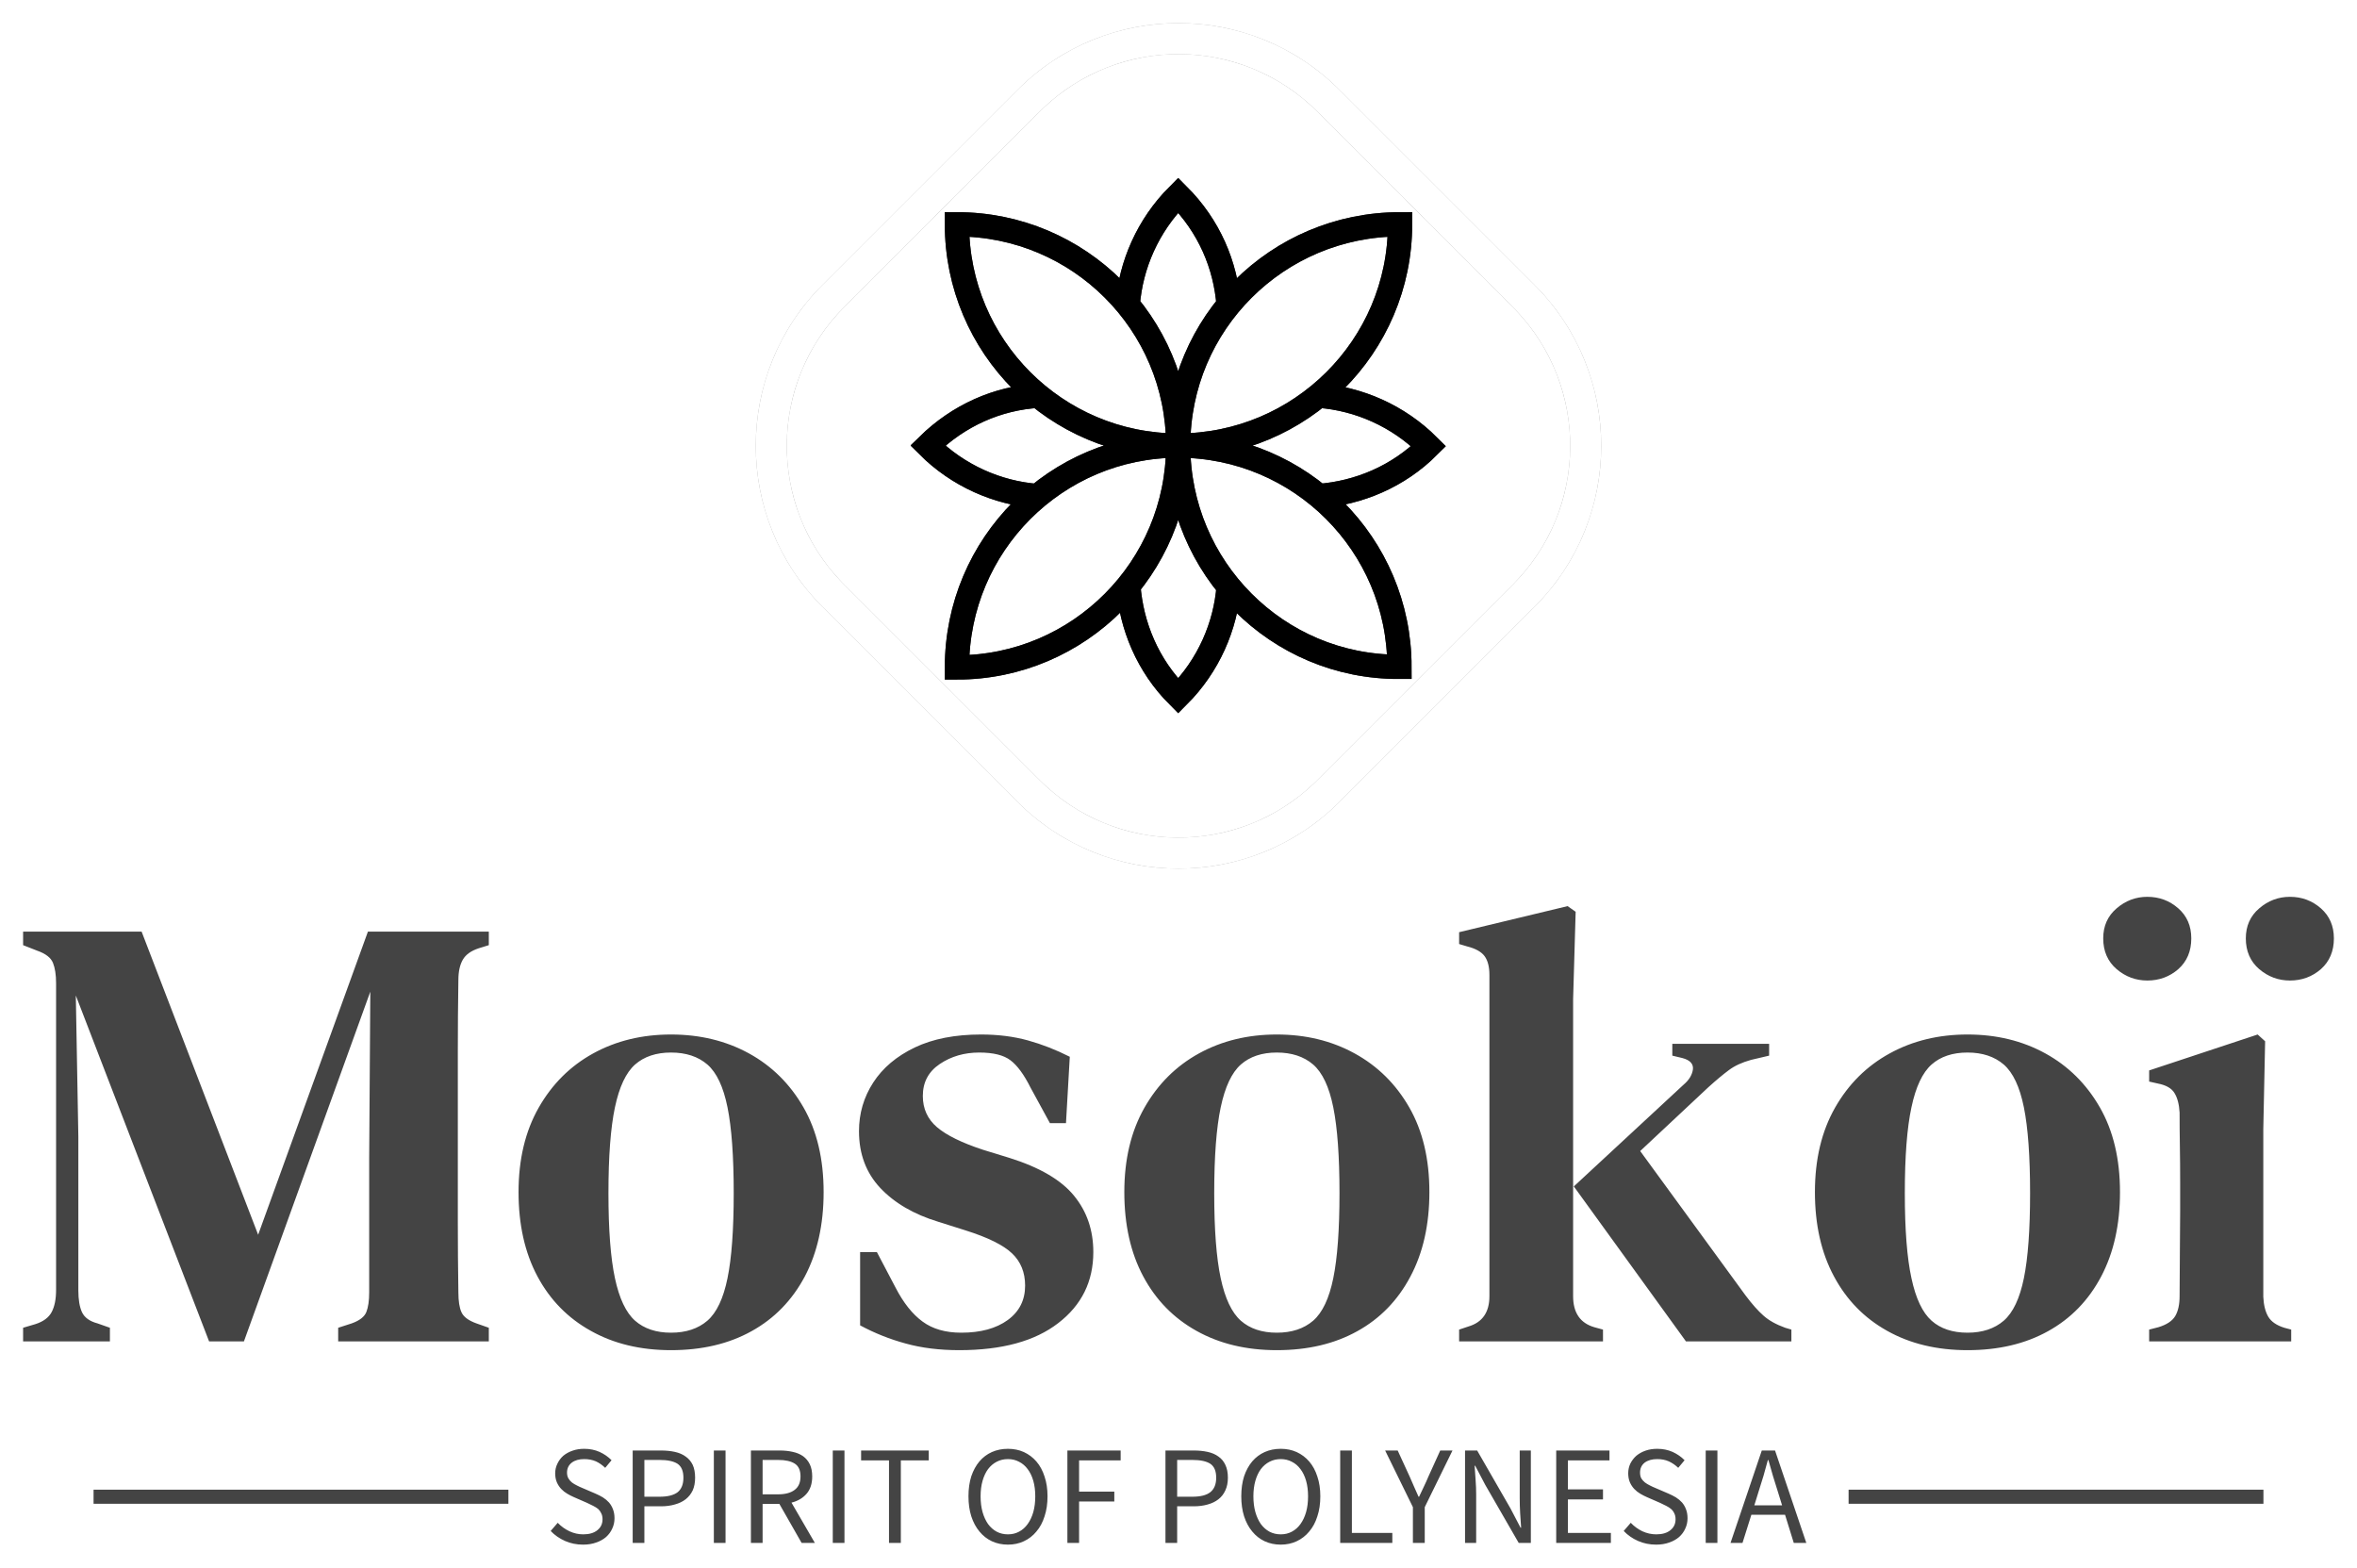
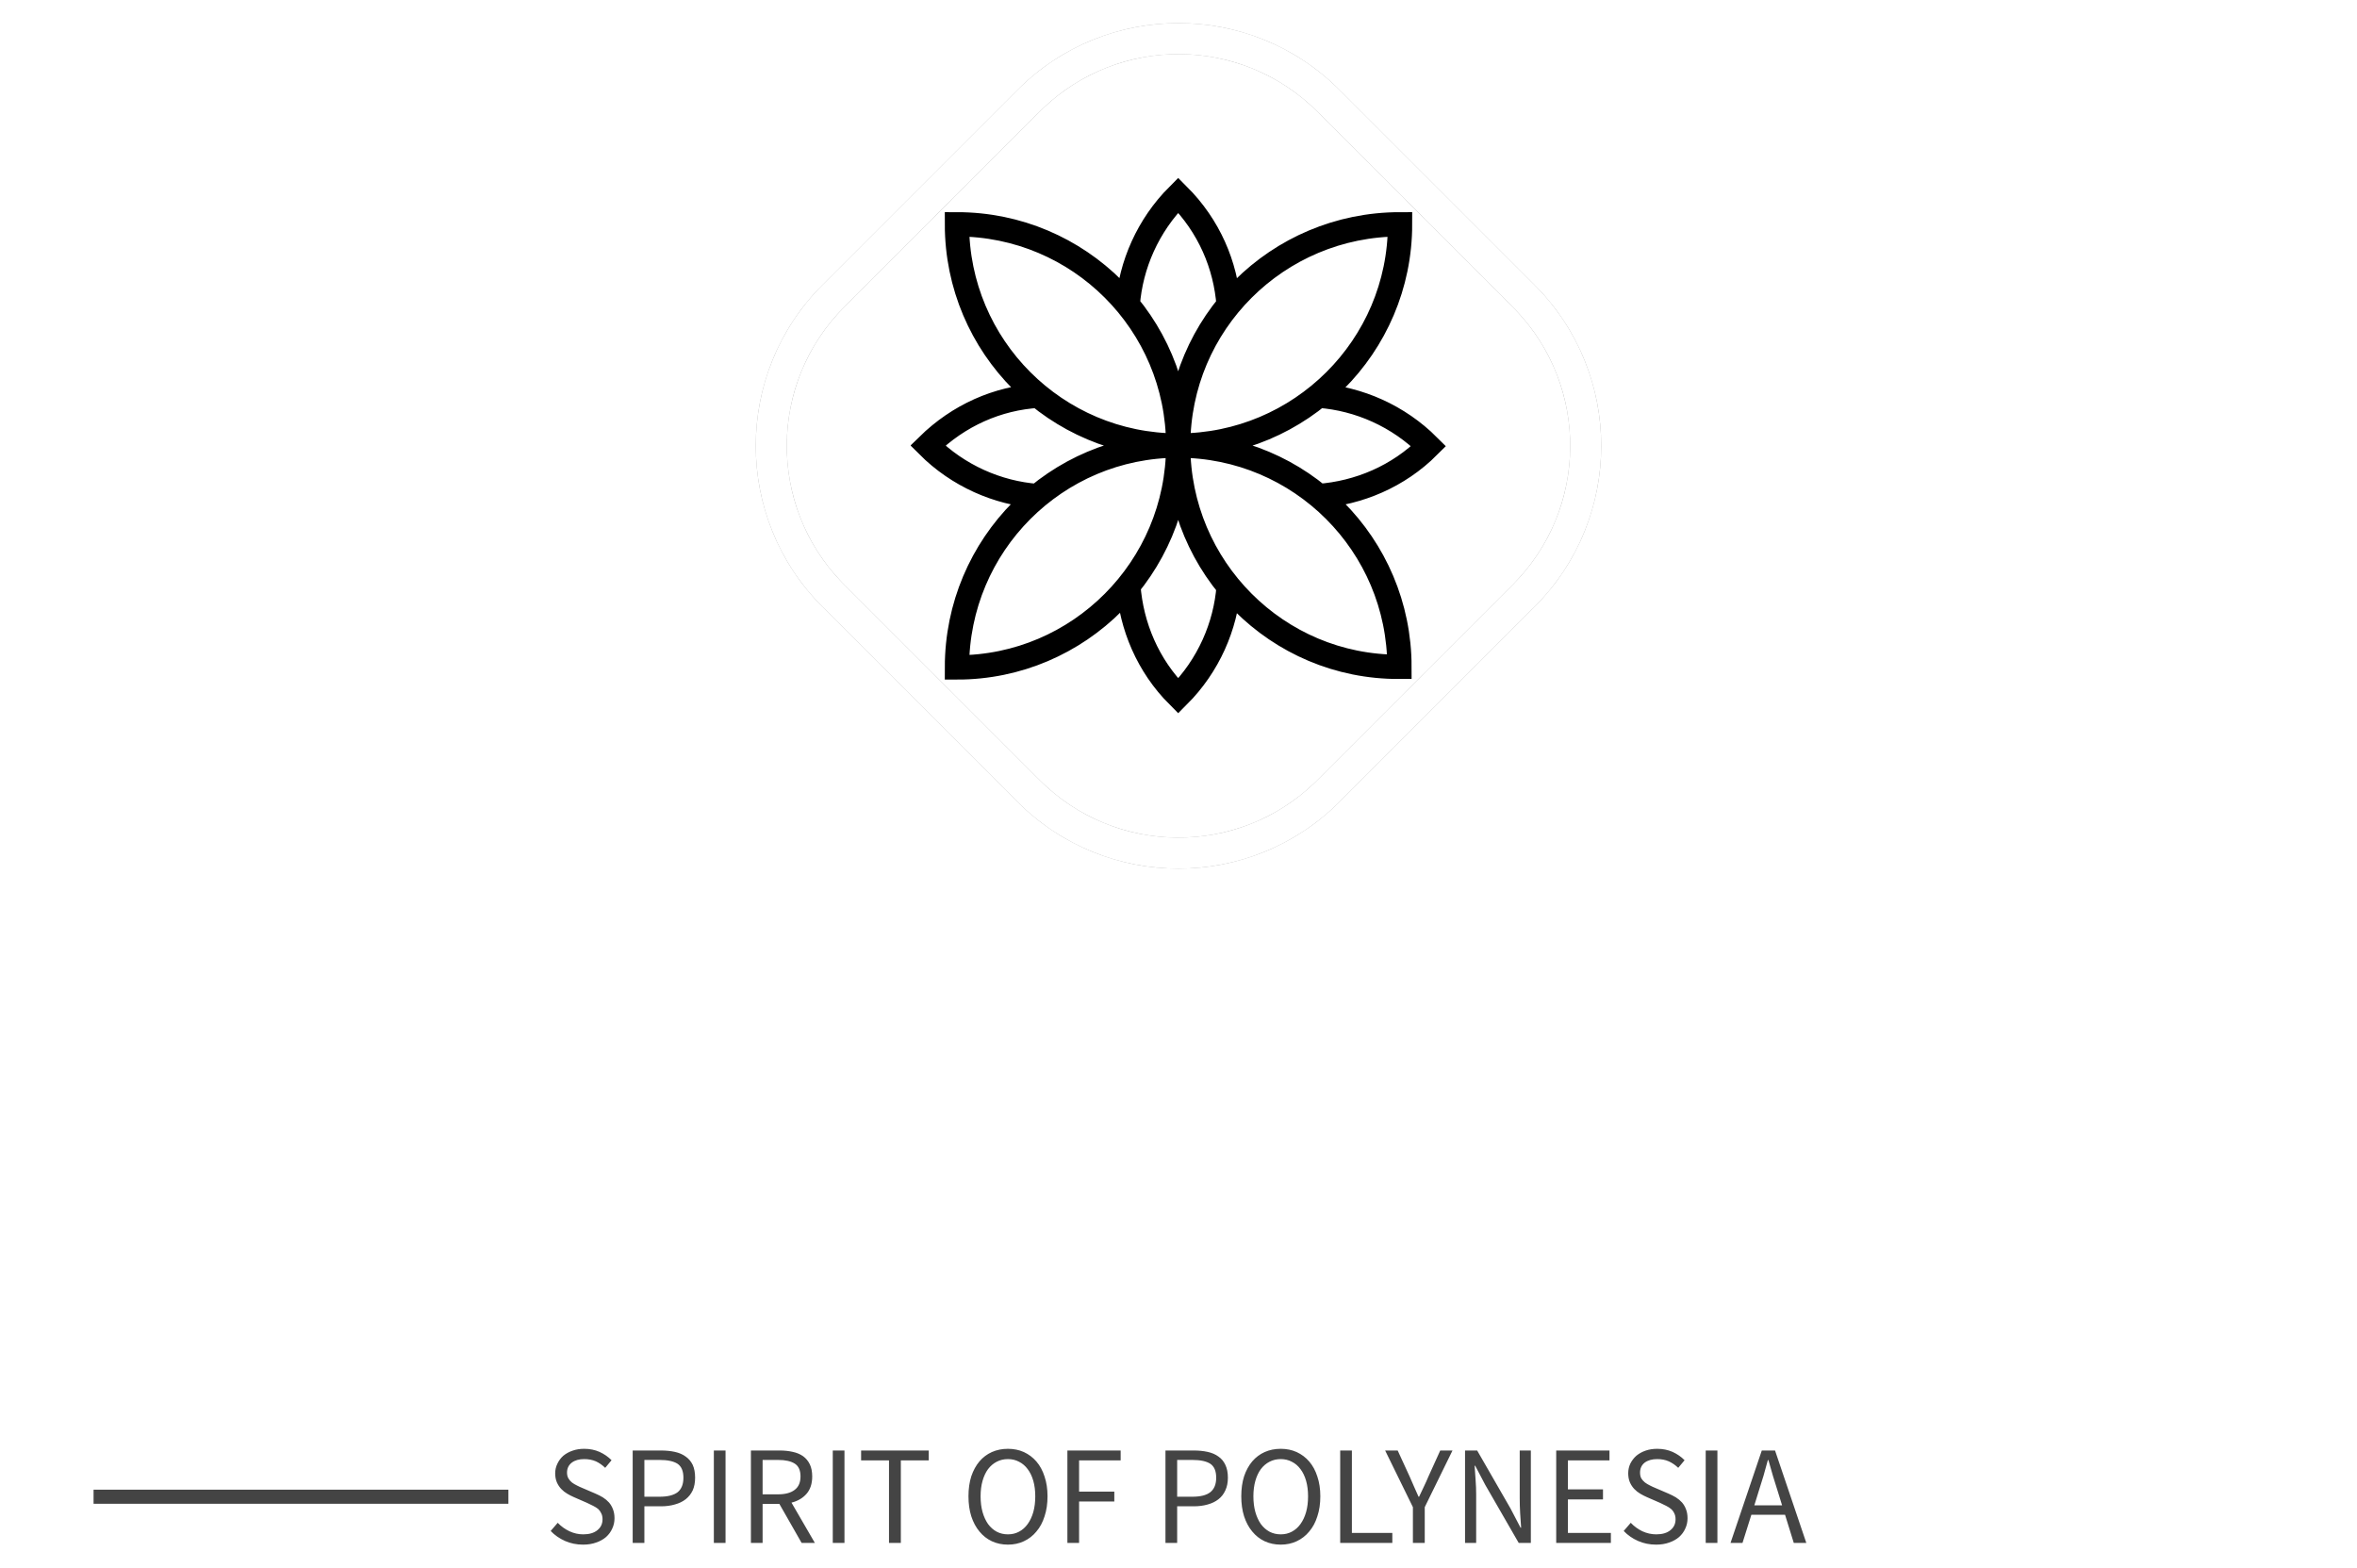
<svg xmlns="http://www.w3.org/2000/svg" version="1.0" x="0" y="0" width="2400" height="1596.221" viewBox="86.365 69.375 167.27 111.25" preserveAspectRatio="xMidYMid meet" color-interpolation-filters="sRGB">
  <g>
    <defs>
      <linearGradient id="92" x1="0%" y1="0%" x2="100%" y2="0%">
        <stop offset="0%" stop-color="#fa71cd" />
        <stop offset="100%" stop-color="#9b59b6" />
      </linearGradient>
      <linearGradient id="93" x1="0%" y1="0%" x2="100%" y2="0%">
        <stop offset="0%" stop-color="#f9d423" />
        <stop offset="100%" stop-color="#f83600" />
      </linearGradient>
      <linearGradient id="94" x1="0%" y1="0%" x2="100%" y2="0%">
        <stop offset="0%" stop-color="#0064d2" />
        <stop offset="100%" stop-color="#1cb0f6" />
      </linearGradient>
      <linearGradient id="95" x1="0%" y1="0%" x2="100%" y2="0%">
        <stop offset="0%" stop-color="#f00978" />
        <stop offset="100%" stop-color="#3f51b1" />
      </linearGradient>
      <linearGradient id="96" x1="0%" y1="0%" x2="100%" y2="0%">
        <stop offset="0%" stop-color="#7873f5" />
        <stop offset="100%" stop-color="#ec77ab" />
      </linearGradient>
      <linearGradient id="97" x1="0%" y1="0%" x2="100%" y2="0%">
        <stop offset="0%" stop-color="#f9d423" />
        <stop offset="100%" stop-color="#e14fad" />
      </linearGradient>
      <linearGradient id="98" x1="0%" y1="0%" x2="100%" y2="0%">
        <stop offset="0%" stop-color="#009efd" />
        <stop offset="100%" stop-color="#2af598" />
      </linearGradient>
      <linearGradient id="99" x1="0%" y1="0%" x2="100%" y2="0%">
        <stop offset="0%" stop-color="#ffcc00" />
        <stop offset="100%" stop-color="#00b140" />
      </linearGradient>
      <linearGradient id="100" x1="0%" y1="0%" x2="100%" y2="0%">
        <stop offset="0%" stop-color="#d51007" />
        <stop offset="100%" stop-color="#ff8177" />
      </linearGradient>
      <linearGradient id="102" x1="0%" y1="0%" x2="100%" y2="0%">
        <stop offset="0%" stop-color="#a2b6df" />
        <stop offset="100%" stop-color="#0c3483" />
      </linearGradient>
      <linearGradient id="103" x1="0%" y1="0%" x2="100%" y2="0%">
        <stop offset="0%" stop-color="#7ac5d8" />
        <stop offset="100%" stop-color="#eea2a2" />
      </linearGradient>
      <linearGradient id="104" x1="0%" y1="0%" x2="100%" y2="0%">
        <stop offset="0%" stop-color="#00ecbc" />
        <stop offset="100%" stop-color="#007adf" />
      </linearGradient>
      <linearGradient id="105" x1="0%" y1="0%" x2="100%" y2="0%">
        <stop offset="0%" stop-color="#b88746" />
        <stop offset="100%" stop-color="#fdf5a6" />
      </linearGradient>
    </defs>
    <g fill="#444" class="icon-text-wrapper icon-svg-group iconsvg" transform="translate(88.005,71.015)">
      <g fill="#444" class="iconsvg-imagesvg icon_container" transform="translate(51.995,0)">
-         <rect fill="#444" fill-opacity="0" stroke-width="2" x="0" y="0" width="60" height="60" class="image-rect" />
        <svg viewBox="0 0 60 60" x="0" y="0" width="60" height="60" class="image-svg-svg bn" style="overflow: visible;">
          <g>
            <g mask="url(#d9e96236-a266-498e-9755-3c4568d867b7)">
              <svg viewBox="0.113 0.113 81.775 81.775" style="overflow: visible;" width="60" height="60" x="0" y="0" filter="url(#gjJ43bY_3pK5F4xWALyFP)">
                <g transform="scale(1, 1) skewX(0)">
                  <path d="M56.556 6.556l18.888 18.888c8.591 8.591 8.591 22.52 0 31.112L56.556 75.444c-8.591 8.591-22.52 8.591-31.112 0L6.556 56.556c-8.591-8.591-8.591-22.52 0-31.112L25.444 6.556c8.591-8.591 22.52-8.591 31.112 0zm-2.121 2.122c-7.332-7.332-19.164-7.42-26.603-.262l-.267.262L8.678 27.565c-7.332 7.332-7.42 19.164-.262 26.603l.262.267 18.887 18.887c7.332 7.332 19.164 7.42 26.603.262l.267-.262 18.887-18.887c7.332-7.332 7.42-19.164.262-26.603l-.262-.267L54.435 8.678z" />
                </g>
                <defs>
                  <filter id="gjJ43bY_3pK5F4xWALyFP">
                    <feColorMatrix type="matrix" values="0 0 0 0 0.266 0 0 0 0 0.266 0 0 0 0 0.266 0 0 0 1 0" />
                  </filter>
                </defs>
              </svg>
            </g>
            <g filter="url(#colors4734088207)">
              <svg viewBox="0 0 88.1 88.1" width="38" height="38" x="11" y="11" class="image-svg-icon">
-                 <path d="M7.6 80.5C7.6 60.3 23.9 44 44 44s36.4 16.3 36.4 36.4C60.3 80.5 44 64.1 44 44S60.3 7.6 80.5 7.6C80.5 27.7 64.1 44 44 44S7.6 27.7 7.6 7.6C27.7 7.6 44 23.9 44 44S27.7 80.5 7.6 80.5zm44.7-59.6c-.5-6.6-3.2-13-8.3-18.1-5 5-7.8 11.5-8.3 18M21 35.8C14.3 36.2 7.9 39 2.8 44c5 5 11.5 7.8 18 8.3m15 14.8c.5 6.6 3.2 13.1 8.2 18.1 5-5 7.8-11.5 8.3-18m14.8-14.9c6.6-.5 13.1-3.2 18.1-8.2-5-5-11.5-7.8-18-8.3" fill="none" stroke="#333" stroke-width="4" stroke-miterlimit="10" />
-               </svg>
+                 </svg>
            </g>
          </g>
          <mask id="d9e96236-a266-498e-9755-3c4568d867b7">
            <g fill="white">
              <svg viewBox="0.113 0.113 81.775 81.775" style="overflow: visible;" width="60" height="60" x="0" y="0">
                <g transform="scale(1, 1) skewX(0)">
                  <path d="M56.556 6.556l18.888 18.888c8.591 8.591 8.591 22.52 0 31.112L56.556 75.444c-8.591 8.591-22.52 8.591-31.112 0L6.556 56.556c-8.591-8.591-8.591-22.52 0-31.112L25.444 6.556c8.591-8.591 22.52-8.591 31.112 0zm-2.121 2.122c-7.332-7.332-19.164-7.42-26.603-.262l-.267.262L8.678 27.565c-7.332 7.332-7.42 19.164-.262 26.603l.262.267 18.887 18.887c7.332 7.332 19.164 7.42 26.603.262l.267-.262 18.887-18.887c7.332-7.332 7.42-19.164.262-26.603l-.262-.267L54.435 8.678z" />
                </g>
                <defs />
              </svg>
            </g>
            <g fill="black" filter="url(#680e3c26-ef23-4ed5-9afa-eba9a34dd066)">
              <svg viewBox="0 0 88.1 88.1" width="38" height="38" x="11" y="11" class="image-svg-icon">
                <path d="M7.6 80.5C7.6 60.3 23.9 44 44 44s36.4 16.3 36.4 36.4C60.3 80.5 44 64.1 44 44S60.3 7.6 80.5 7.6C80.5 27.7 64.1 44 44 44S7.6 27.7 7.6 7.6C27.7 7.6 44 23.9 44 44S27.7 80.5 7.6 80.5zm44.7-59.6c-.5-6.6-3.2-13-8.3-18.1-5 5-7.8 11.5-8.3 18M21 35.8C14.3 36.2 7.9 39 2.8 44c5 5 11.5 7.8 18 8.3m15 14.8c.5 6.6 3.2 13.1 8.2 18.1 5-5 7.8-11.5 8.3-18m14.8-14.9c6.6-.5 13.1-3.2 18.1-8.2-5-5-11.5-7.8-18-8.3" fill="none" stroke="black" stroke-width="4" stroke-miterlimit="10" />
              </svg>
            </g>
            <defs>
              <filter id="680e3c26-ef23-4ed5-9afa-eba9a34dd066">
                <feGaussianBlur in="SourceGraphic" stdDeviation="1.26" />
                <feComponentTransfer>
                  <feFuncA type="discrete" />
                </feComponentTransfer>
              </filter>
            </defs>
          </mask>
        </svg>
        <defs>
          <filter id="colors4734088207">
            <feColorMatrix type="matrix" values="0 0 0 0 0.266 0 0 0 0 0.266 0 0 0 0 0.266 0 0 0 1 0" class="icon-feColorMatrix " />
          </filter>
          <filter id="colorsf9622904172">
            <feColorMatrix type="matrix" values="0 0 0 0 0.996 0 0 0 0 0.996 0 0 0 0 0.996 0 0 0 1 0" class="icon-fecolormatrix" />
          </filter>
          <filter id="colorsb5458291791">
            <feColorMatrix type="matrix" values="0 0 0 0 0 0 0 0 0 0 0 0 0 0 0 0 0 0 1 0" class="icon-fecolormatrix" />
          </filter>
        </defs>
      </g>
      <g transform="translate(0,62)">
        <g fill-rule="" class="tp-name iconsvg-namesvg" transform="translate(0,0)">
          <g transform="scale(1)">
            <g>
-               <path d="M7.08 0L0.92 0 0.92-0.97 1.8-1.23Q2.64-1.5 2.95-2.09 3.26-2.68 3.26-3.65L3.26-3.65 3.26-25.43Q3.26-26.31 3.04-26.86 2.82-27.41 1.94-27.72L1.94-27.72 0.92-28.12 0.92-29.08 9.33-29.08 17.6-7.57 25.39-29.08 33.97-29.08 33.97-28.12 33.26-27.9Q32.43-27.63 32.12-27.08 31.81-26.53 31.81-25.65L31.81-25.65Q31.77-23.1 31.77-20.57 31.77-18.04 31.77-15.44L31.77-15.44 31.77-13.64Q31.77-11.09 31.77-8.54 31.77-5.98 31.81-3.48L31.81-3.48Q31.81-2.55 32.03-2.07 32.25-1.58 33.09-1.28L33.09-1.28 33.97-0.97 33.97 0 23.28 0 23.28-0.97 24.24-1.28Q25.08-1.58 25.28-2.09 25.48-2.6 25.48-3.48L25.48-3.48 25.48-13.02 25.56-24.82 16.59 0 14.12 0 4.66-24.55 4.84-14.52 4.84-3.61Q4.84-2.64 5.1-2.07 5.37-1.5 6.2-1.28L6.2-1.28 7.08-0.97 7.08 0ZM46.9 0.62L46.9 0.62Q43.65 0.62 41.21-0.75 38.76-2.11 37.42-4.62 36.08-7.13 36.08-10.6L36.08-10.6Q36.08-14.08 37.51-16.59 38.94-19.1 41.38-20.44 43.82-21.78 46.9-21.78L46.9-21.78Q49.98-21.78 52.43-20.44 54.87-19.1 56.3-16.61 57.73-14.12 57.73-10.6L57.73-10.6Q57.73-7.13 56.39-4.6 55.04-2.07 52.62-0.73 50.2 0.62 46.9 0.62ZM46.9-0.62L46.9-0.62Q48.49-0.62 49.48-1.47 50.47-2.33 50.91-4.49 51.35-6.64 51.35-10.52L51.35-10.52Q51.35-14.43 50.91-16.61 50.47-18.79 49.48-19.65 48.49-20.5 46.9-20.5L46.9-20.5Q45.32-20.5 44.35-19.65 43.38-18.79 42.92-16.61 42.46-14.43 42.46-10.52L42.46-10.52Q42.46-6.64 42.92-4.49 43.38-2.33 44.35-1.47 45.32-0.62 46.9-0.62ZM67.36 0.62L67.36 0.62Q65.25 0.62 63.56 0.15 61.86-0.31 60.32-1.14L60.32-1.14 60.32-6.34 61.51-6.34 62.83-3.83Q63.67-2.2 64.75-1.41 65.82-0.62 67.5-0.62L67.5-0.62Q69.56-0.62 70.8-1.52 72.03-2.42 72.03-3.96L72.03-3.96Q72.03-5.37 71.1-6.25 70.18-7.13 67.8-7.88L67.8-7.88 65.87-8.49Q63.27-9.28 61.75-10.89 60.24-12.5 60.24-14.92L60.24-14.92Q60.24-16.81 61.25-18.37 62.26-19.93 64.2-20.86 66.13-21.78 68.9-21.78L68.9-21.78Q70.71-21.78 72.23-21.36 73.74-20.94 75.2-20.2L75.2-20.2 74.93-15.49 73.79-15.49 72.42-18Q71.72-19.4 70.99-19.95 70.27-20.5 68.77-20.5L68.77-20.5Q67.19-20.5 65.98-19.69 64.77-18.88 64.77-17.42L64.77-17.42Q64.77-16.06 65.78-15.2 66.79-14.34 69.04-13.6L69.04-13.6 70.93-13.02Q74.14-12.01 75.5-10.34 76.87-8.67 76.87-6.34L76.87-6.34Q76.87-3.21 74.38-1.3 71.9 0.62 67.36 0.62ZM89.89 0.62L89.89 0.62Q86.64 0.62 84.19-0.75 81.75-2.11 80.41-4.62 79.07-7.13 79.07-10.6L79.07-10.6Q79.07-14.08 80.5-16.59 81.93-19.1 84.37-20.44 86.81-21.78 89.89-21.78L89.89-21.78Q92.97-21.78 95.41-20.44 97.86-19.1 99.29-16.61 100.72-14.12 100.72-10.6L100.72-10.6Q100.72-7.13 99.37-4.6 98.03-2.07 95.61-0.73 93.19 0.62 89.89 0.62ZM89.89-0.62L89.89-0.62Q91.48-0.62 92.47-1.47 93.46-2.33 93.9-4.49 94.34-6.64 94.34-10.52L94.34-10.52Q94.34-14.43 93.9-16.61 93.46-18.79 92.47-19.65 91.48-20.5 89.89-20.5L89.89-20.5Q88.31-20.5 87.34-19.65 86.37-18.79 85.91-16.61 85.45-14.43 85.45-10.52L85.45-10.52Q85.45-6.64 85.91-4.49 86.37-2.33 87.34-1.47 88.31-0.62 89.89-0.62ZM113.04 0L102.83 0 102.83-0.84 103.49-1.06Q104.98-1.5 104.98-3.21L104.98-3.21 104.98-26Q104.98-26.88 104.63-27.35 104.28-27.81 103.4-28.03L103.4-28.03 102.83-28.2 102.83-29.04 110.53-30.89 111.1-30.49 110.92-24.29 110.92-3.21Q110.92-1.45 112.42-1.01L112.42-1.01 113.04-0.84 113.04 0ZM126.41 0L118.93 0 110.97-11 118.76-18.22Q119.33-18.7 119.42-19.29 119.5-19.89 118.67-20.11L118.67-20.11 117.96-20.28 117.96-21.12 124.83-21.12 124.83-20.28 123.55-19.98Q122.58-19.71 121.97-19.25 121.35-18.79 120.52-18.04L120.52-18.04 115.68-13.51 123.16-3.26Q123.86-2.33 124.43-1.83 125-1.32 125.97-0.97L125.97-0.97 126.41-0.84 126.41 0ZM138.91 0.62L138.91 0.62Q135.65 0.62 133.21-0.75 130.77-2.11 129.43-4.62 128.08-7.13 128.08-10.6L128.08-10.6Q128.08-14.08 129.51-16.59 130.94-19.1 133.39-20.44 135.83-21.78 138.91-21.78L138.91-21.78Q141.99-21.78 144.43-20.44 146.87-19.1 148.3-16.61 149.73-14.12 149.73-10.6L149.73-10.6Q149.73-7.13 148.39-4.6 147.05-2.07 144.63-0.73 142.21 0.62 138.91 0.62ZM138.91-0.62L138.91-0.62Q140.49-0.62 141.48-1.47 142.47-2.33 142.91-4.49 143.35-6.64 143.35-10.52L143.35-10.52Q143.35-14.43 142.91-16.61 142.47-18.79 141.48-19.65 140.49-20.5 138.91-20.5L138.91-20.5Q137.32-20.5 136.36-19.65 135.39-18.79 134.93-16.61 134.46-14.43 134.46-10.52L134.46-10.52Q134.46-6.64 134.93-4.49 135.39-2.33 136.36-1.47 137.32-0.62 138.91-0.62ZM161.88 0L151.8 0 151.8-0.84 152.46-1.01Q153.34-1.28 153.65-1.8 153.96-2.33 153.96-3.21L153.96-3.21Q153.96-4.71 153.98-6.36 154-8.01 154-9.24L154-9.24 154-11.31Q154-12.67 153.98-13.84 153.96-15 153.96-16.24L153.96-16.24Q153.91-17.12 153.6-17.62 153.3-18.13 152.42-18.3L152.42-18.3 151.8-18.44 151.8-19.23 159.5-21.78 160.03-21.3 159.9-15.05 159.9-3.17Q159.94-2.29 160.25-1.76 160.56-1.23 161.39-0.97L161.39-0.97 161.88-0.84 161.88 0ZM161.79-25.61L161.79-25.61Q160.56-25.61 159.61-26.42 158.66-27.24 158.66-28.6L158.66-28.6Q158.66-29.92 159.61-30.73 160.56-31.55 161.79-31.55L161.79-31.55Q163.06-31.55 163.99-30.73 164.91-29.92 164.91-28.6L164.91-28.6Q164.91-27.24 163.99-26.42 163.06-25.61 161.79-25.61ZM151.67-25.61L151.67-25.61Q150.44-25.61 149.49-26.42 148.54-27.24 148.54-28.6L148.54-28.6Q148.54-29.92 149.49-30.73 150.44-31.55 151.67-31.55L151.67-31.55Q152.94-31.55 153.87-30.73 154.79-29.92 154.79-28.6L154.79-28.6Q154.79-27.24 153.87-26.42 152.94-25.61 151.67-25.61Z" transform="translate(-0.92, 31.55)" />
-             </g>
+               </g>
          </g>
        </g>
        <g fill-rule="" class="tp-slogan iconsvg-slogansvg" fill="#444" transform="translate(5,39.17)">
          <rect x="0" height="1" y="2.9" width="29.44" />
-           <rect height="1" y="2.9" width="29.44" x="124.55" />
          <g transform="translate(32.44,0)">
            <g transform="scale(1)">
              <path d="M0.42-0.85L0.92-1.43Q1.27-1.06 1.75-0.83Q2.22-0.61 2.73-0.61L2.73-0.61Q3.38-0.61 3.74-0.91Q4.10-1.20 4.10-1.68L4.10-1.68Q4.10-1.93 4.01-2.10Q3.93-2.28 3.79-2.41Q3.64-2.53 3.44-2.63Q3.24-2.73 3.01-2.84L3.01-2.84L2.07-3.25Q1.84-3.35 1.60-3.49Q1.36-3.63 1.17-3.83Q0.98-4.03 0.86-4.30Q0.74-4.58 0.74-4.94L0.74-4.94Q0.74-5.31 0.90-5.63Q1.05-5.95 1.32-6.19Q1.60-6.42 1.98-6.55Q2.35-6.68 2.80-6.68L2.80-6.68Q3.39-6.68 3.89-6.46Q4.39-6.23 4.74-5.87L4.74-5.87L4.29-5.33Q3.99-5.62 3.63-5.79Q3.26-5.95 2.80-5.95L2.80-5.95Q2.25-5.95 1.92-5.70Q1.58-5.44 1.58-4.99L1.58-4.99Q1.58-4.75 1.68-4.58Q1.77-4.42 1.93-4.29Q2.09-4.17 2.28-4.08Q2.47-3.98 2.67-3.90L2.67-3.90L3.60-3.50Q3.88-3.38 4.13-3.23Q4.38-3.07 4.56-2.87Q4.74-2.66 4.84-2.39Q4.95-2.11 4.95-1.75L4.95-1.75Q4.95-1.36 4.79-1.02Q4.64-0.68 4.35-0.42Q4.06-0.17 3.65-0.03Q3.24 0.12 2.72 0.12L2.72 0.12Q2.03 0.12 1.44-0.14Q0.85-0.40 0.42-0.85L0.42-0.85ZM6.24 0L6.24-6.56L8.25-6.56Q8.79-6.56 9.24-6.46Q9.69-6.36 10.00-6.13Q10.32-5.91 10.50-5.54Q10.67-5.17 10.67-4.63L10.67-4.63Q10.67-4.11 10.50-3.73Q10.32-3.35 10-3.10Q9.68-2.85 9.23-2.73Q8.79-2.60 8.25-2.60L8.25-2.60L7.07-2.60L7.07 0L6.24 0ZM7.07-3.28L8.15-3.28Q9.01-3.28 9.43-3.60Q9.84-3.93 9.84-4.63L9.84-4.63Q9.84-5.34 9.42-5.62Q9-5.89 8.15-5.89L8.15-5.89L7.07-5.89L7.07-3.28ZM12 0L12-6.56L12.83-6.56L12.83 0L12 0ZM15.46-5.89L15.46-3.45L16.56-3.45Q17.33-3.45 17.74-3.77Q18.15-4.08 18.15-4.72L18.15-4.72Q18.15-5.37 17.74-5.63Q17.33-5.89 16.56-5.89L16.56-5.89L15.46-5.89ZM19.17 0L18.23 0L16.65-2.77L15.46-2.77L15.46 0L14.63 0L14.63-6.56L16.68-6.56Q17.18-6.56 17.61-6.46Q18.03-6.37 18.34-6.15Q18.64-5.93 18.81-5.58Q18.98-5.23 18.98-4.72L18.98-4.72Q18.98-3.95 18.58-3.49Q18.18-3.03 17.51-2.86L17.51-2.86L19.17 0ZM20.44 0L20.44-6.56L21.27-6.56L21.27 0L20.44 0ZM24.43 0L24.43-5.86L22.45-5.86L22.45-6.56L27.25-6.56L27.25-5.86L25.27-5.86L25.27 0L24.43 0ZM32.87 0.12L32.87 0.12Q32.25 0.12 31.73-0.12Q31.22-0.36 30.85-0.81Q30.48-1.25 30.27-1.89Q30.07-2.52 30.07-3.31L30.07-3.31Q30.07-4.10 30.27-4.73Q30.48-5.35 30.85-5.79Q31.22-6.22 31.73-6.45Q32.25-6.68 32.87-6.68L32.87-6.68Q33.49-6.68 34.00-6.45Q34.52-6.21 34.89-5.78Q35.27-5.34 35.47-4.71Q35.68-4.09 35.68-3.31L35.68-3.31Q35.68-2.52 35.47-1.89Q35.27-1.25 34.89-0.81Q34.52-0.36 34.00-0.12Q33.49 0.12 32.87 0.12ZM32.87-0.61L32.87-0.61Q33.31-0.61 33.66-0.80Q34.02-0.99 34.27-1.34Q34.53-1.70 34.67-2.19Q34.81-2.69 34.81-3.31L34.81-3.31Q34.81-3.92 34.67-4.41Q34.53-4.90 34.27-5.24Q34.02-5.58 33.66-5.76Q33.31-5.95 32.87-5.95L32.87-5.95Q32.43-5.95 32.07-5.76Q31.72-5.58 31.46-5.24Q31.21-4.90 31.07-4.41Q30.93-3.92 30.93-3.31L30.93-3.31Q30.93-2.69 31.07-2.19Q31.21-1.70 31.46-1.34Q31.72-0.99 32.07-0.80Q32.43-0.61 32.87-0.61ZM37.09 0L37.09-6.56L40.87-6.56L40.87-5.86L37.92-5.86L37.92-3.64L40.42-3.64L40.42-2.94L37.92-2.94L37.92 0L37.09 0ZM44.05 0L44.05-6.56L46.06-6.56Q46.60-6.56 47.05-6.46Q47.50-6.36 47.81-6.13Q48.13-5.91 48.30-5.54Q48.48-5.17 48.48-4.63L48.48-4.63Q48.48-4.11 48.30-3.73Q48.13-3.35 47.81-3.10Q47.49-2.85 47.05-2.73Q46.60-2.60 46.06-2.60L46.06-2.60L44.88-2.60L44.88 0L44.05 0ZM44.88-3.28L45.96-3.28Q46.82-3.28 47.23-3.60Q47.65-3.93 47.65-4.63L47.65-4.63Q47.65-5.34 47.23-5.62Q46.81-5.89 45.96-5.89L45.96-5.89L44.88-5.89L44.88-3.28ZM52.23 0.12L52.23 0.12Q51.61 0.12 51.09-0.12Q50.58-0.36 50.21-0.81Q49.84-1.25 49.63-1.89Q49.43-2.52 49.43-3.31L49.43-3.31Q49.43-4.10 49.63-4.73Q49.84-5.35 50.21-5.79Q50.58-6.22 51.09-6.45Q51.61-6.68 52.23-6.68L52.23-6.68Q52.85-6.68 53.36-6.45Q53.88-6.21 54.25-5.78Q54.63-5.34 54.83-4.71Q55.04-4.09 55.04-3.31L55.04-3.31Q55.04-2.52 54.83-1.89Q54.63-1.25 54.25-0.81Q53.88-0.36 53.36-0.12Q52.85 0.12 52.23 0.12ZM52.23-0.61L52.23-0.61Q52.67-0.61 53.02-0.80Q53.38-0.99 53.63-1.34Q53.89-1.70 54.03-2.19Q54.17-2.69 54.17-3.31L54.17-3.31Q54.17-3.92 54.03-4.41Q53.89-4.90 53.63-5.24Q53.38-5.58 53.02-5.76Q52.67-5.95 52.23-5.95L52.23-5.95Q51.79-5.95 51.43-5.76Q51.08-5.58 50.82-5.24Q50.57-4.90 50.43-4.41Q50.29-3.92 50.29-3.31L50.29-3.31Q50.29-2.69 50.43-2.19Q50.57-1.70 50.82-1.34Q51.08-0.99 51.43-0.80Q51.79-0.61 52.23-0.61ZM56.45 0L56.45-6.56L57.28-6.56L57.28-0.71L60.15-0.71L60.15 0L56.45 0ZM61.61 0L61.61-2.54L59.64-6.56L60.53-6.56L61.38-4.71Q61.54-4.35 61.69-4Q61.84-3.65 62.01-3.28L62.01-3.28L62.05-3.28Q62.22-3.65 62.39-4Q62.56-4.35 62.71-4.71L62.71-4.71L63.55-6.56L64.42-6.56L62.45-2.54L62.45 0L61.61 0ZM65.31 0L65.31-6.56L66.17-6.56L68.54-2.44L69.25-1.08L69.29-1.08Q69.26-1.58 69.22-2.12Q69.19-2.65 69.19-3.17L69.19-3.17L69.19-6.56L69.98-6.56L69.98 0L69.12 0L66.74-4.13L66.03-5.48L65.99-5.48Q66.03-4.98 66.06-4.46Q66.10-3.95 66.10-3.43L66.10-3.43L66.10 0L65.31 0ZM71.78 0L71.78-6.56L75.56-6.56L75.56-5.86L72.61-5.86L72.61-3.80L75.10-3.80L75.10-3.09L72.61-3.09L72.61-0.71L75.66-0.71L75.66 0L71.78 0ZM76.57-0.85L77.07-1.43Q77.42-1.06 77.89-0.83Q78.37-0.61 78.88-0.61L78.88-0.61Q79.53-0.61 79.89-0.91Q80.25-1.20 80.25-1.68L80.25-1.68Q80.25-1.93 80.16-2.10Q80.08-2.28 79.93-2.41Q79.79-2.53 79.59-2.63Q79.39-2.73 79.16-2.84L79.16-2.84L78.22-3.25Q77.99-3.35 77.75-3.49Q77.51-3.63 77.32-3.83Q77.13-4.03 77.01-4.30Q76.89-4.58 76.89-4.94L76.89-4.94Q76.89-5.31 77.04-5.63Q77.20-5.95 77.47-6.19Q77.75-6.42 78.12-6.55Q78.50-6.68 78.95-6.68L78.95-6.68Q79.54-6.68 80.04-6.46Q80.54-6.23 80.89-5.87L80.89-5.87L80.44-5.33Q80.14-5.62 79.77-5.79Q79.41-5.95 78.95-5.95L78.95-5.95Q78.40-5.95 78.06-5.70Q77.73-5.44 77.73-4.99L77.73-4.99Q77.73-4.75 77.82-4.58Q77.92-4.42 78.08-4.29Q78.24-4.17 78.43-4.08Q78.62-3.98 78.82-3.90L78.82-3.90L79.75-3.50Q80.03-3.38 80.28-3.23Q80.53-3.07 80.71-2.87Q80.89-2.66 80.99-2.39Q81.10-2.11 81.10-1.75L81.10-1.75Q81.10-1.36 80.94-1.02Q80.79-0.68 80.50-0.42Q80.21-0.17 79.80-0.03Q79.39 0.12 78.87 0.12L78.87 0.12Q78.18 0.12 77.59-0.14Q77.00-0.40 76.57-0.85L76.57-0.85ZM82.39 0L82.39-6.56L83.22-6.56L83.22 0L82.39 0ZM85.84-2.67L87.81-2.67L87.50-3.67Q87.32-4.22 87.16-4.76Q87.00-5.31 86.84-5.88L86.84-5.88L86.80-5.88Q86.65-5.31 86.49-4.76Q86.33-4.22 86.15-3.67L86.15-3.67L85.84-2.67ZM88.64 0L88.02-2L85.63-2L85.00 0L84.15 0L86.37-6.56L87.31-6.56L89.53 0L88.64 0Z" transform="translate(-0.42, 6.68)" />
            </g>
          </g>
        </g>
      </g>
    </g>
    <defs />
  </g>
</svg>